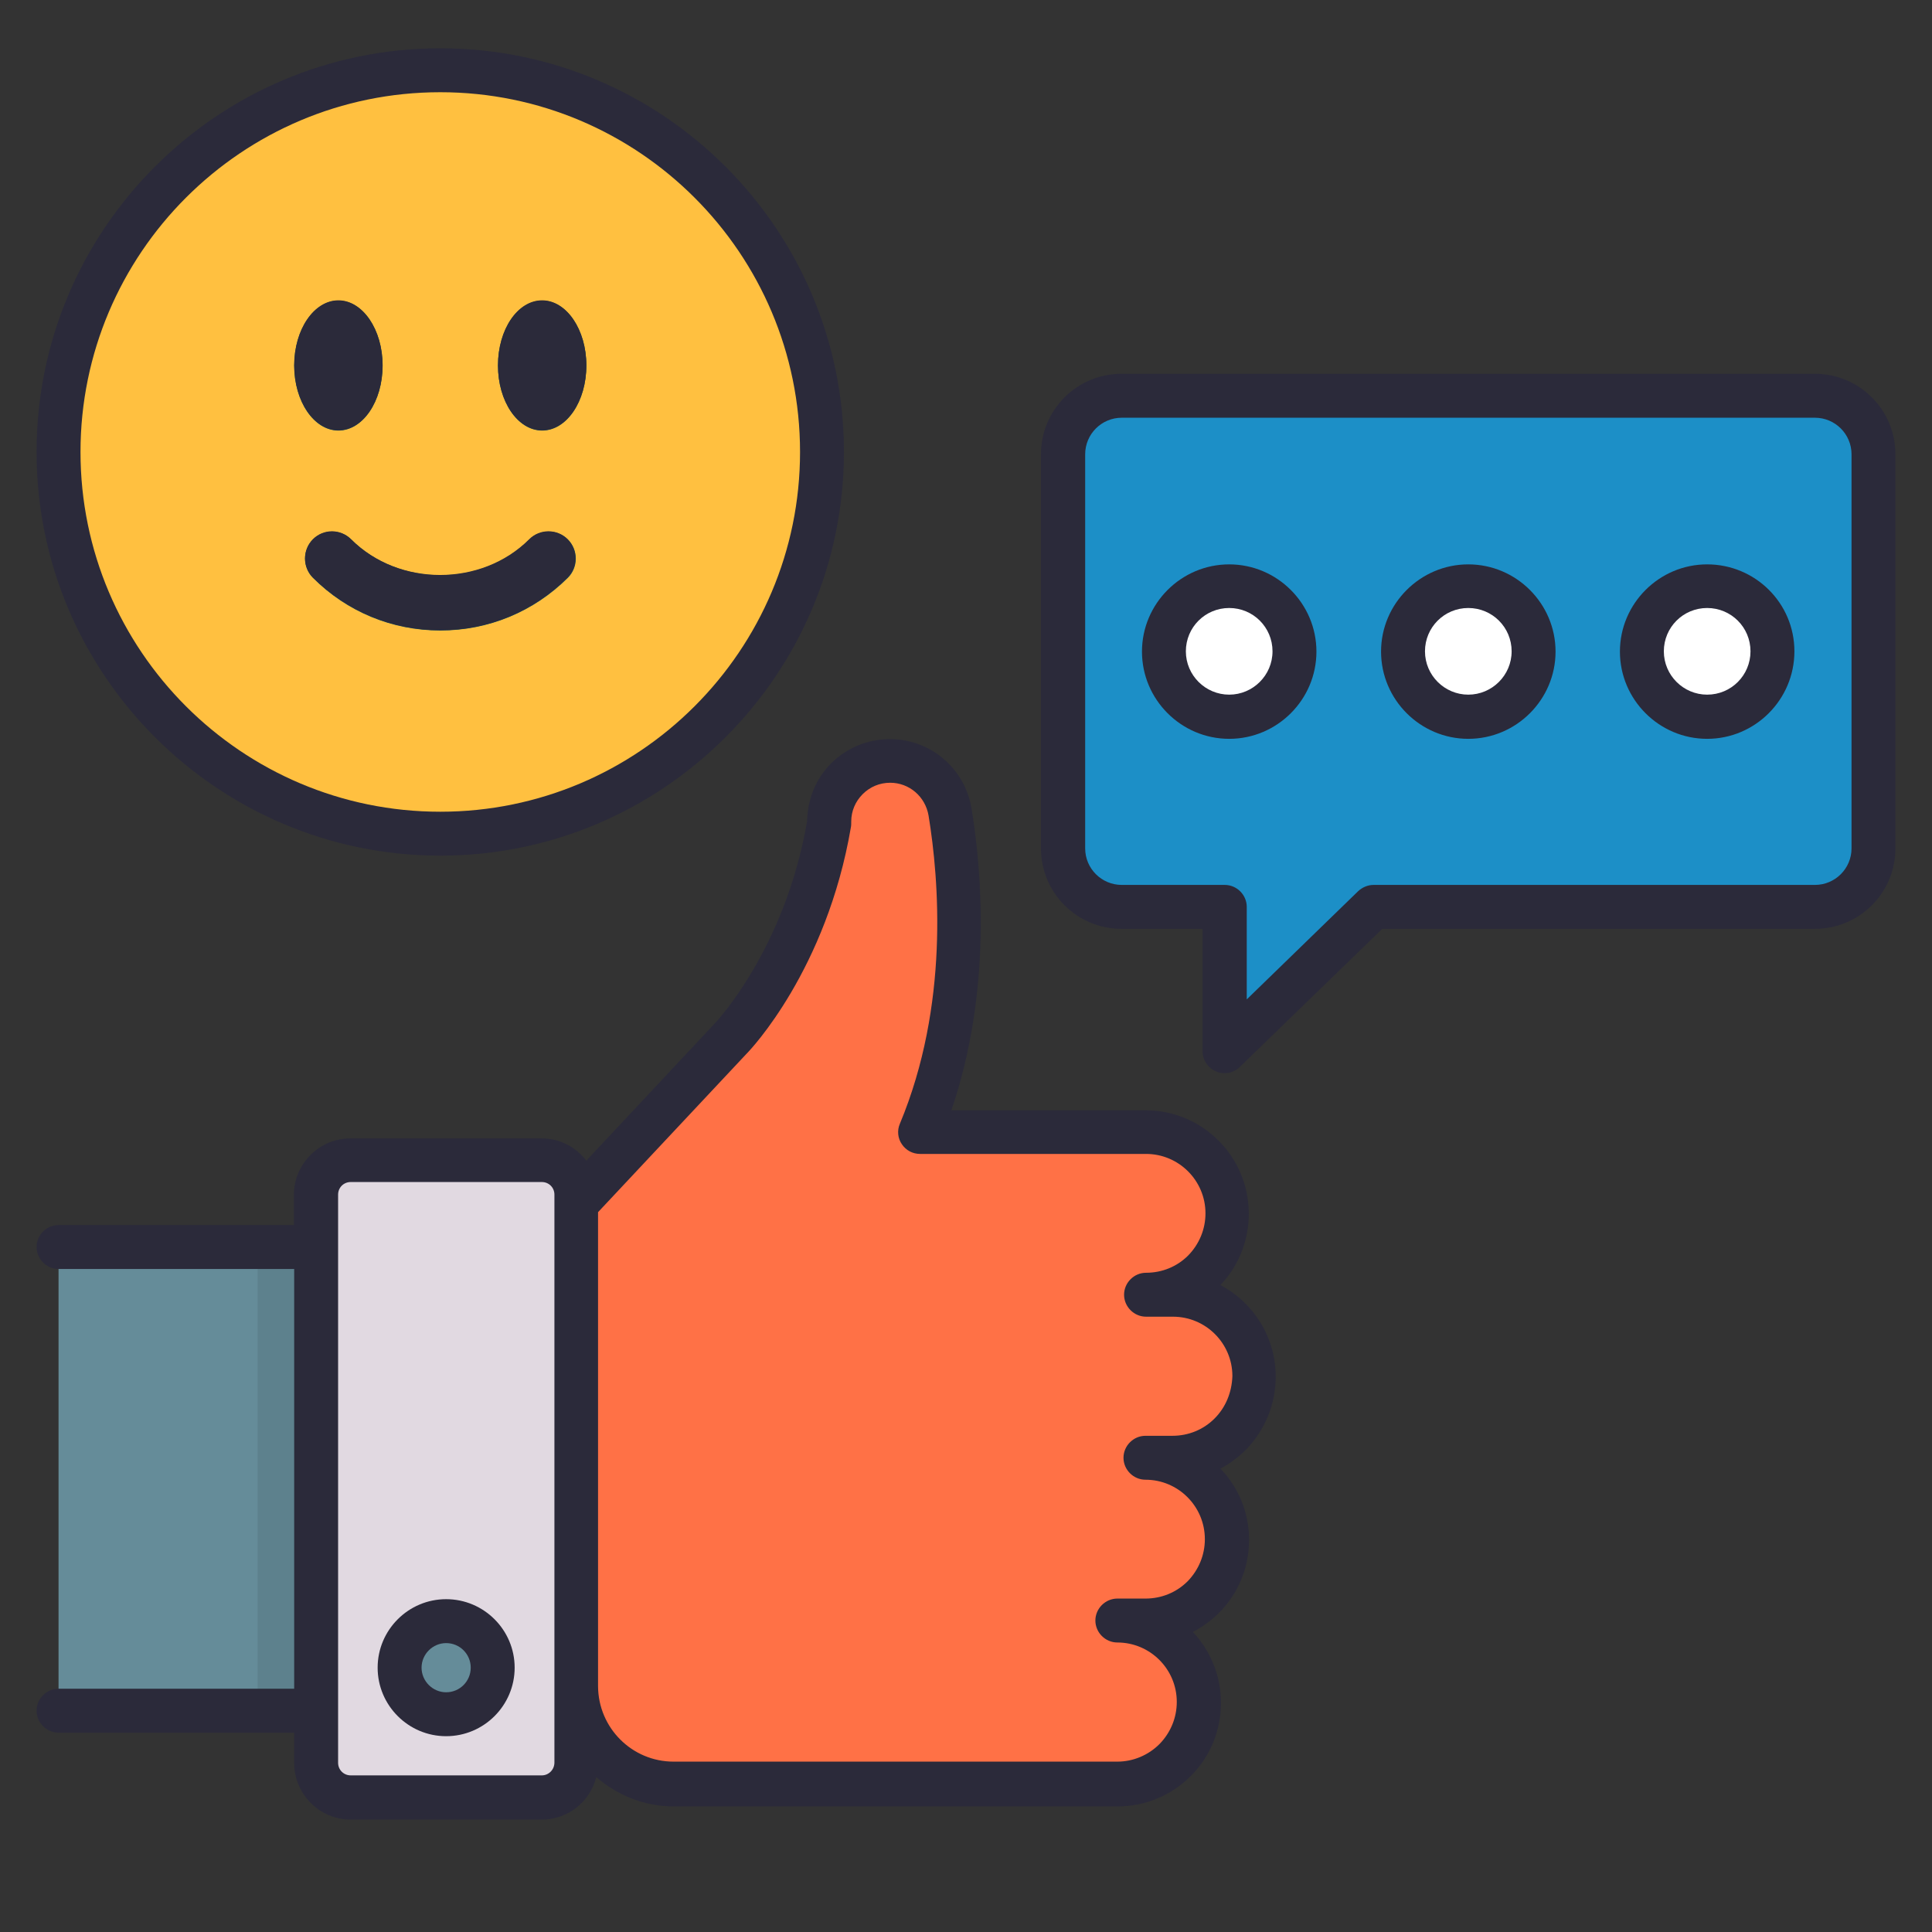
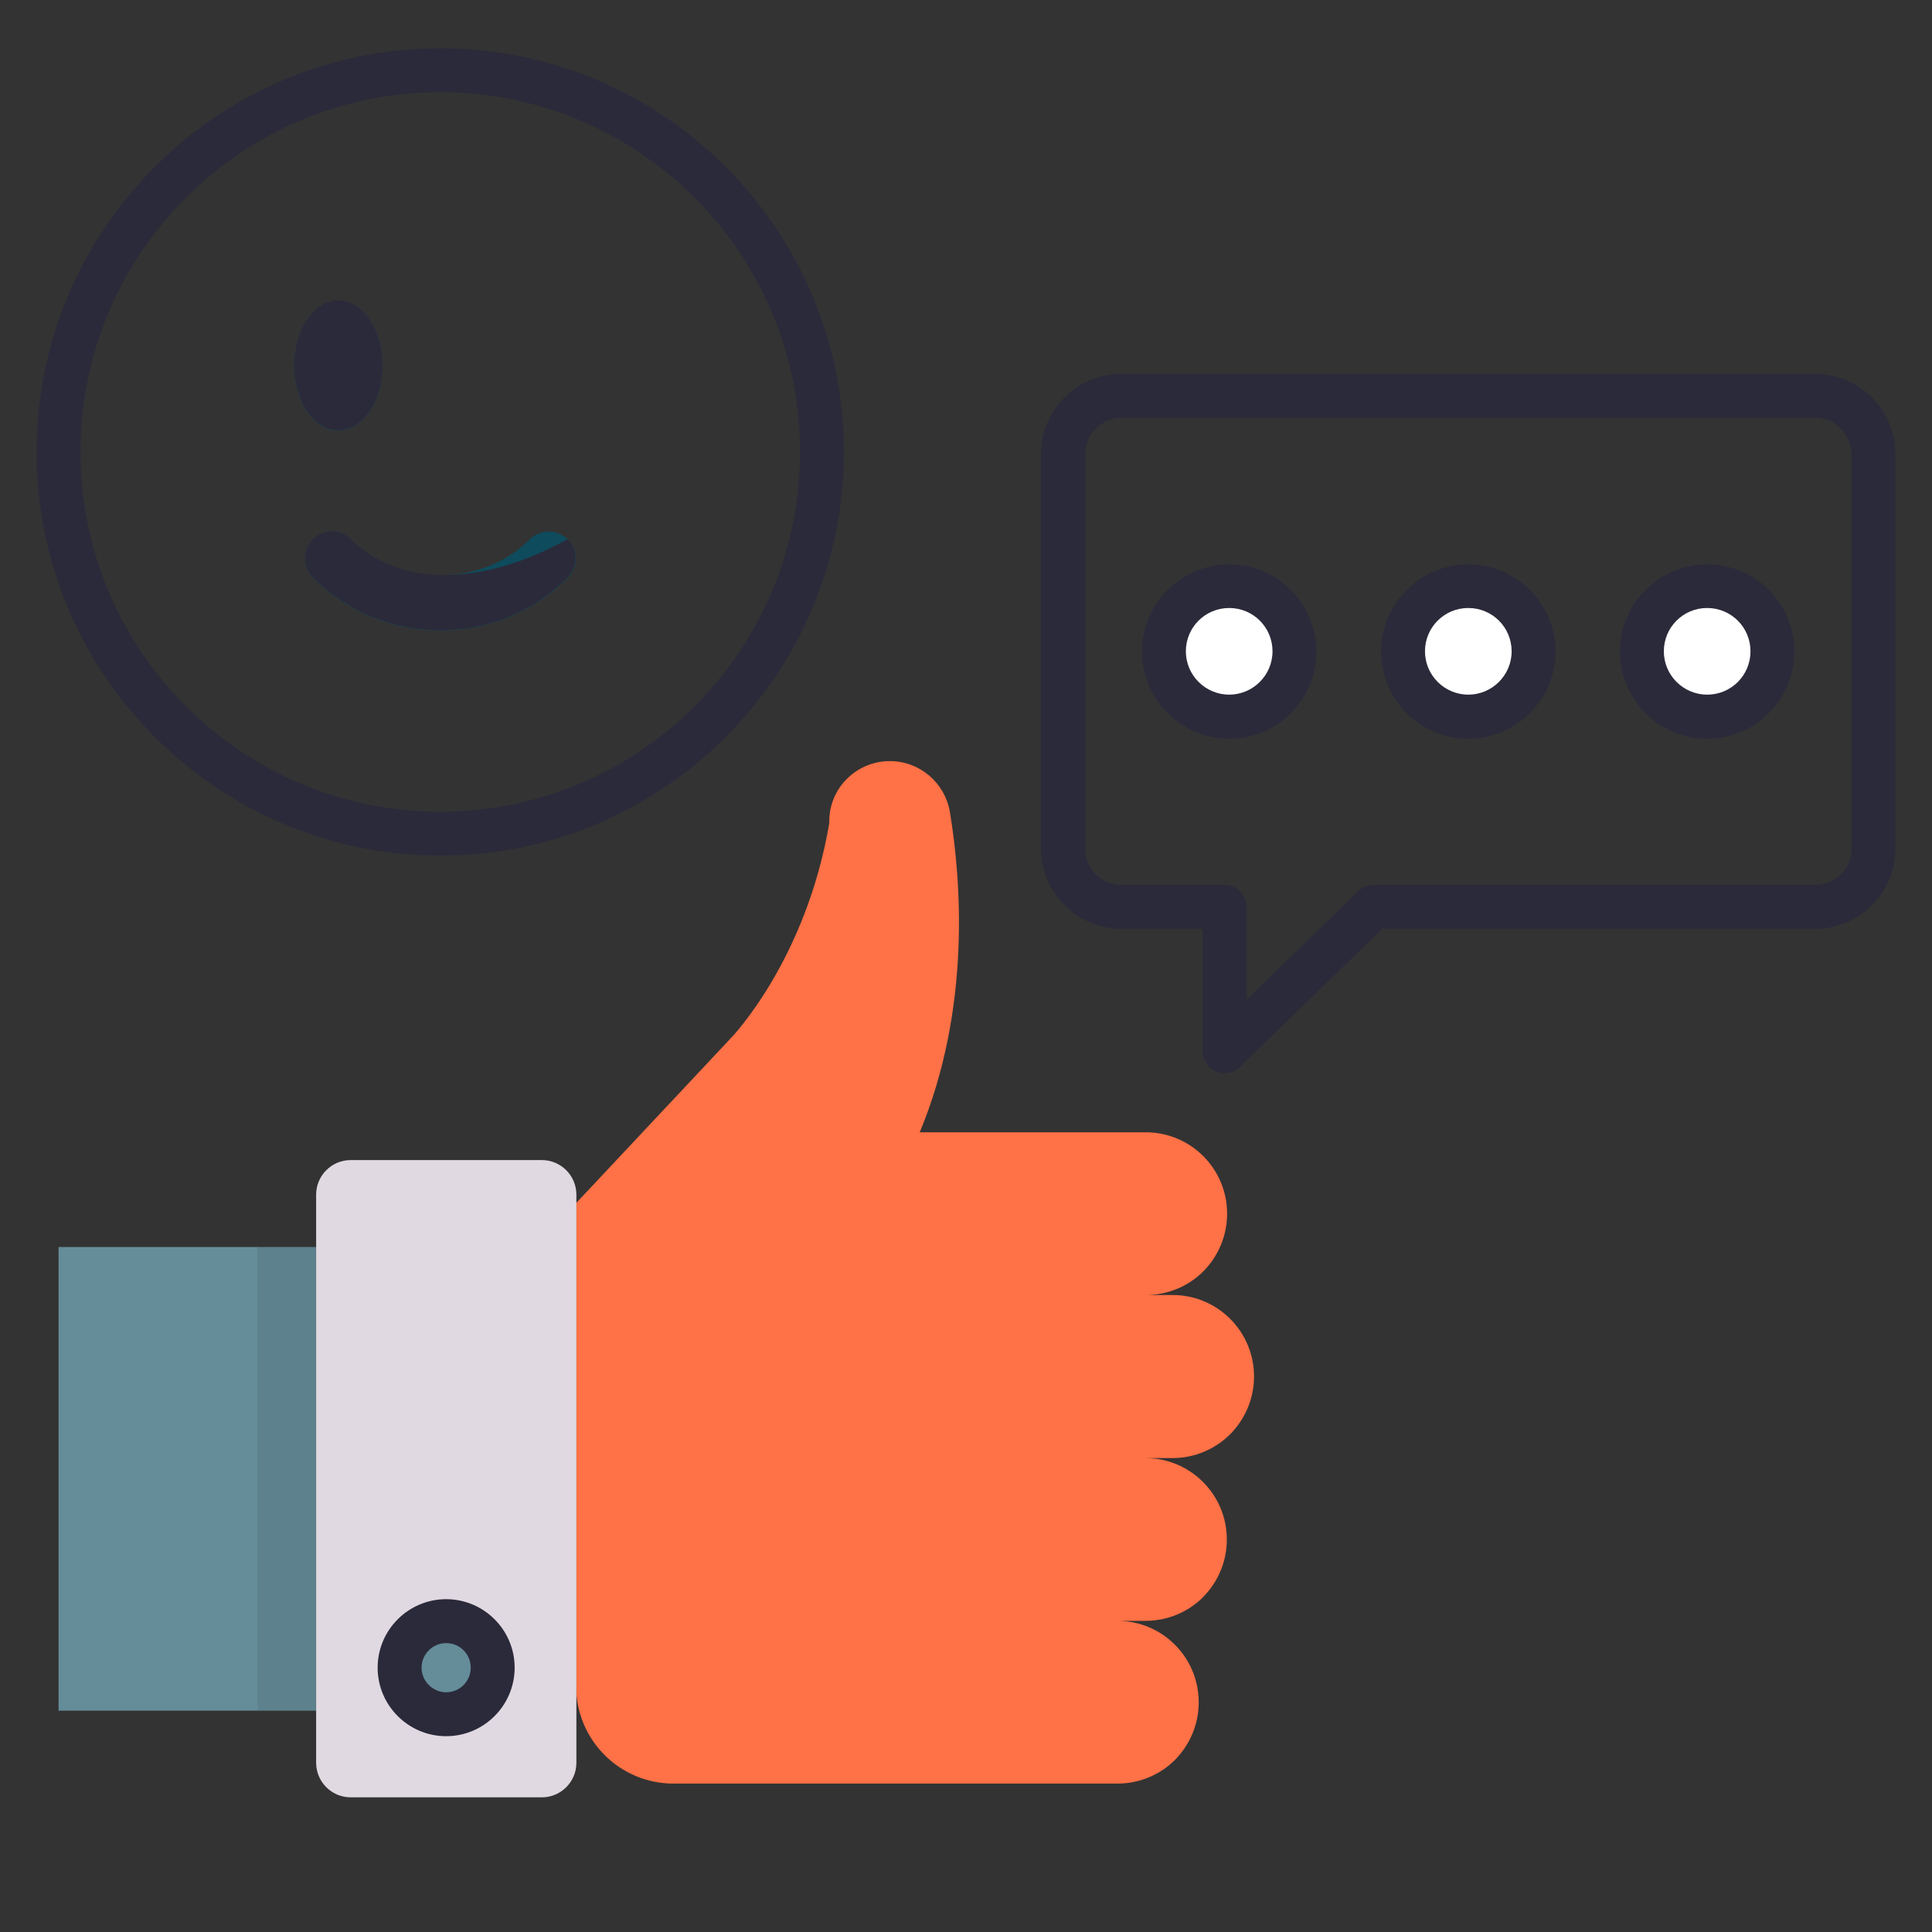
<svg xmlns="http://www.w3.org/2000/svg" width="60" height="60" viewBox="0 0 60 60" fill="none">
  <rect x="0" y="0" width="60" height="60" fill="#333333" stroke="none" />
  <g clip-path="url(#clip0_1584_21498)">
    <g clip-path="url(#clip1_1584_21498)">
      <path d="M36.409 45.282H35.572C36.972 45.282 38.1 46.419 38.1 47.809C38.1 48.509 37.818 49.137 37.363 49.6C36.909 50.055 36.272 50.337 35.572 50.337H34.7C36.1 50.337 37.227 51.473 37.227 52.864C37.227 53.564 36.945 54.191 36.491 54.655C36.036 55.109 35.4 55.391 34.7 55.391H20.918C19.245 55.391 17.891 54.037 17.891 52.364V37.364L22.709 32.228C22.709 32.228 25.027 29.837 25.754 25.564V25.509C25.754 24.991 25.963 24.518 26.309 24.182C26.645 23.846 27.118 23.637 27.636 23.637C28.563 23.637 29.345 24.309 29.5 25.218C29.854 27.355 30.154 31.346 28.563 35.164H35.581C36.981 35.164 38.109 36.3 38.109 37.691C38.109 38.391 37.827 39.019 37.372 39.482C36.918 39.937 36.282 40.218 35.581 40.218H36.418C37.818 40.218 38.945 41.355 38.945 42.746C38.945 43.446 38.663 44.073 38.209 44.537C37.745 45 37.109 45.282 36.409 45.282Z" fill="#FF7146" />
      <path d="M1.818 38.727H9.818V53.127H1.818V38.727Z" fill="#658C99" />
      <path d="M16.828 36.027H10.891C10.3 36.027 9.818 36.509 9.818 37.1V54.745C9.818 55.336 10.3 55.818 10.891 55.818H16.828C17.418 55.818 17.9 55.336 17.9 54.745V37.1C17.9 36.509 17.418 36.027 16.828 36.027Z" fill="#E1D9E1" />
      <path d="M13.856 53.237C14.654 53.237 15.301 52.59 15.301 51.791C15.301 50.993 14.654 50.346 13.856 50.346C13.057 50.346 12.41 50.993 12.41 51.791C12.41 52.59 13.057 53.237 13.856 53.237Z" fill="#658C99" />
-       <path d="M56.364 12.291H34.828C33.828 12.291 33.01 13.109 33.01 14.109V26.346C33.01 27.346 33.828 28.164 34.828 28.164H38.028V32.646L42.655 28.164H56.364C57.364 28.164 58.182 27.346 58.182 26.346V14.109C58.182 13.1 57.364 12.291 56.364 12.291Z" fill="#1C8FC7" />
      <path d="M38.174 22.255C39.293 22.255 40.201 21.347 40.201 20.227C40.201 19.108 39.293 18.2 38.174 18.2C37.054 18.2 36.147 19.108 36.147 20.227C36.147 21.347 37.054 22.255 38.174 22.255Z" fill="white" />
      <path d="M45.602 22.255C46.721 22.255 47.629 21.347 47.629 20.227C47.629 19.108 46.721 18.2 45.602 18.2C44.482 18.2 43.574 19.108 43.574 20.227C43.574 21.347 44.482 22.255 45.602 22.255Z" fill="white" />
      <path d="M53.019 22.255C54.139 22.255 55.047 21.347 55.047 20.227C55.047 19.108 54.139 18.2 53.019 18.2C51.9 18.2 50.992 19.108 50.992 20.227C50.992 21.347 51.9 22.255 53.019 22.255Z" fill="white" />
-       <path d="M13.673 25.891C20.22 25.891 25.527 20.583 25.527 14.036C25.527 7.489 20.22 2.182 13.673 2.182C7.126 2.182 1.818 7.489 1.818 14.036C1.818 20.583 7.126 25.891 13.673 25.891Z" fill="#FFC040" />
      <path d="M13.673 19.581C12.173 19.581 10.773 19 9.718 17.945C9.391 17.618 9.391 17.081 9.718 16.754C10.045 16.427 10.582 16.427 10.909 16.754C12.391 18.236 14.964 18.236 16.445 16.754C16.773 16.427 17.309 16.427 17.636 16.754C17.964 17.081 17.964 17.618 17.636 17.945C16.573 19 15.173 19.581 13.673 19.581Z" fill="#0E4B5C" />
      <path d="M10.509 13.372C11.268 13.372 11.882 12.469 11.882 11.354C11.882 10.239 11.268 9.336 10.509 9.336C9.751 9.336 9.137 10.239 9.137 11.354C9.137 12.469 9.751 13.372 10.509 13.372Z" fill="#0E4B5C" />
-       <path d="M16.838 13.372C17.596 13.372 18.21 12.469 18.21 11.354C18.21 10.239 17.596 9.336 16.838 9.336C16.079 9.336 15.465 10.239 15.465 11.354C15.465 12.469 16.079 13.372 16.838 13.372Z" fill="#0E4B5C" />
      <path opacity="0.08" d="M8 38.727H9.818V53.127H8V38.727Z" fill="black" />
-       <path d="M39.618 42.754C39.618 41.518 38.918 40.445 37.9 39.909C38.473 39.309 38.782 38.518 38.782 37.691C38.782 35.918 37.346 34.481 35.573 34.481H29.546C30.809 30.781 30.491 27.072 30.173 25.109C29.964 23.863 28.9 22.954 27.637 22.954C26.955 22.954 26.309 23.218 25.818 23.7C25.346 24.172 25.082 24.791 25.064 25.509C24.382 29.472 22.236 31.745 22.209 31.772L18.209 36.045C17.891 35.627 17.391 35.354 16.818 35.354H10.882C9.918 35.354 9.127 36.145 9.127 37.109V38.045H1.818C1.446 38.045 1.136 38.354 1.136 38.727C1.136 39.1 1.446 39.409 1.818 39.409H9.136V52.445H1.818C1.446 52.445 1.136 52.754 1.136 53.127C1.136 53.5 1.446 53.809 1.818 53.809H9.136V54.754C9.136 55.718 9.927 56.509 10.891 56.509H16.827C17.646 56.509 18.327 55.945 18.518 55.191C19.164 55.745 20 56.1 20.918 56.1H34.709C35.564 56.1 36.373 55.763 36.982 55.154C37.591 54.545 37.918 53.736 37.918 52.881C37.918 52.027 37.582 51.254 37.046 50.681C37.337 50.527 37.609 50.336 37.855 50.09C38.464 49.481 38.791 48.672 38.791 47.818C38.791 46.963 38.455 46.181 37.9 45.609C38.182 45.463 38.446 45.263 38.682 45.036C39.291 44.409 39.618 43.609 39.618 42.754ZM16.827 55.136H10.891C10.673 55.136 10.5 54.963 10.5 54.745V37.1C10.5 36.881 10.673 36.709 10.891 36.709H16.827C17.046 36.709 17.218 36.881 17.218 37.1V37.391V37.4V52.372V52.381V54.736C17.218 54.963 17.037 55.136 16.827 55.136ZM37.718 44.054C37.373 44.4 36.909 44.59 36.409 44.59H35.573C35.2 44.59 34.891 44.9 34.891 45.272C34.891 45.645 35.2 45.954 35.573 45.954C36.591 45.954 37.418 46.781 37.418 47.8C37.418 48.291 37.227 48.754 36.882 49.109C36.536 49.454 36.073 49.645 35.573 49.645H34.7C34.327 49.645 34.018 49.954 34.018 50.327C34.018 50.7 34.327 51.009 34.7 51.009C35.718 51.009 36.546 51.836 36.546 52.854C36.546 53.345 36.355 53.809 36.009 54.163C35.664 54.509 35.191 54.709 34.7 54.709H20.918C19.627 54.709 18.582 53.663 18.573 52.372V37.645L23.2 32.709C23.3 32.609 25.673 30.118 26.427 25.681C26.436 25.645 26.436 25.545 26.436 25.509C26.436 25.191 26.564 24.89 26.791 24.663C27.018 24.436 27.318 24.309 27.646 24.309C28.236 24.309 28.736 24.736 28.837 25.327C29.164 27.318 29.482 31.218 27.946 34.9C27.855 35.109 27.882 35.354 28.009 35.536C28.137 35.727 28.346 35.836 28.573 35.836H35.591C36.609 35.836 37.437 36.663 37.437 37.681C37.437 38.172 37.246 38.636 36.9 38.99C36.555 39.336 36.091 39.527 35.591 39.527C35.218 39.527 34.909 39.836 34.909 40.209C34.909 40.581 35.218 40.891 35.591 40.891H36.427C37.446 40.891 38.273 41.718 38.273 42.736C38.255 43.245 38.064 43.709 37.718 44.054Z" fill="#2B2A3A" />
      <path d="M13.855 49.664C12.683 49.664 11.728 50.619 11.728 51.791C11.728 52.964 12.683 53.919 13.855 53.919C15.028 53.919 15.983 52.964 15.983 51.791C15.983 50.619 15.028 49.664 13.855 49.664ZM13.855 52.555C13.437 52.555 13.092 52.209 13.092 51.791C13.092 51.373 13.437 51.028 13.855 51.028C14.283 51.028 14.619 51.373 14.619 51.791C14.619 52.209 14.283 52.555 13.855 52.555Z" fill="#2B2A3A" />
      <path d="M56.364 11.609H34.828C33.446 11.609 32.328 12.728 32.328 14.109V26.346C32.328 27.728 33.446 28.846 34.828 28.846H37.346V32.646C37.346 32.919 37.51 33.164 37.764 33.273C37.846 33.309 37.937 33.328 38.028 33.328C38.201 33.328 38.373 33.264 38.501 33.137L42.928 28.846H56.364C57.746 28.846 58.864 27.728 58.864 26.346V14.109C58.864 12.728 57.746 11.609 56.364 11.609ZM57.501 26.346C57.501 26.973 56.992 27.482 56.364 27.482H42.655C42.482 27.482 42.31 27.555 42.182 27.673L38.719 31.037V28.164C38.719 27.791 38.41 27.482 38.037 27.482H34.837C34.21 27.482 33.701 26.973 33.701 26.346V14.109C33.701 13.482 34.21 12.973 34.837 12.973H56.364C56.992 12.973 57.501 13.482 57.501 14.109V26.346Z" fill="#2B2A3A" />
      <path d="M38.174 17.527C36.683 17.527 35.465 18.745 35.465 20.236C35.465 21.727 36.683 22.945 38.174 22.945C39.665 22.945 40.883 21.727 40.883 20.236C40.883 18.745 39.665 17.527 38.174 17.527ZM38.174 21.573C37.437 21.573 36.828 20.973 36.828 20.227C36.828 19.482 37.428 18.882 38.174 18.882C38.919 18.882 39.519 19.482 39.519 20.227C39.519 20.973 38.91 21.573 38.174 21.573Z" fill="#2B2A3A" />
      <path d="M45.599 17.527C44.109 17.527 42.89 18.745 42.89 20.236C42.89 21.727 44.109 22.945 45.599 22.945C47.09 22.945 48.309 21.727 48.309 20.236C48.309 18.745 47.09 17.527 45.599 17.527ZM45.599 21.573C44.863 21.573 44.254 20.973 44.254 20.227C44.254 19.482 44.854 18.882 45.599 18.882C46.345 18.882 46.945 19.482 46.945 20.227C46.945 20.973 46.336 21.573 45.599 21.573Z" fill="#2B2A3A" />
      <path d="M53.017 17.527C51.526 17.527 50.308 18.745 50.308 20.236C50.308 21.727 51.526 22.945 53.017 22.945C54.508 22.945 55.727 21.727 55.727 20.227C55.727 18.727 54.508 17.527 53.017 17.527ZM53.017 21.573C52.281 21.573 51.672 20.973 51.672 20.227C51.672 19.482 52.272 18.882 53.017 18.882C53.763 18.882 54.363 19.482 54.363 20.227C54.363 20.973 53.763 21.573 53.017 21.573Z" fill="#2B2A3A" />
      <path d="M13.673 26.573C20.582 26.573 26.209 20.945 26.209 14.036C26.209 7.127 20.591 1.5 13.673 1.5C6.755 1.5 1.136 7.127 1.136 14.036C1.136 20.945 6.764 26.573 13.673 26.573ZM13.673 2.864C19.837 2.864 24.846 7.873 24.846 14.036C24.846 20.2 19.837 25.209 13.673 25.209C7.509 25.209 2.5 20.2 2.5 14.036C2.5 7.873 7.509 2.864 13.673 2.864Z" fill="#2B2A3A" />
-       <path d="M9.718 16.745C9.391 17.073 9.391 17.609 9.718 17.936C10.772 18.991 12.181 19.573 13.672 19.573C15.172 19.573 16.572 18.991 17.627 17.936C17.954 17.609 17.954 17.073 17.627 16.745C17.3 16.418 16.763 16.418 16.436 16.745C14.954 18.227 12.382 18.227 10.9 16.745C10.572 16.418 10.045 16.418 9.718 16.745Z" fill="#2B2A3A" />
+       <path d="M9.718 16.745C9.391 17.073 9.391 17.609 9.718 17.936C10.772 18.991 12.181 19.573 13.672 19.573C15.172 19.573 16.572 18.991 17.627 17.936C17.954 17.609 17.954 17.073 17.627 16.745C14.954 18.227 12.382 18.227 10.9 16.745C10.572 16.418 10.045 16.418 9.718 16.745Z" fill="#2B2A3A" />
      <path d="M10.509 13.364C11.273 13.364 11.882 12.463 11.882 11.345C11.882 10.236 11.264 9.327 10.509 9.327C9.755 9.327 9.136 10.227 9.136 11.345C9.136 12.463 9.755 13.364 10.509 13.364Z" fill="#2B2A3A" />
-       <path d="M16.837 13.364C17.601 13.364 18.21 12.463 18.21 11.345C18.21 10.236 17.592 9.327 16.837 9.327C16.074 9.327 15.465 10.227 15.465 11.345C15.465 12.463 16.074 13.364 16.837 13.364Z" fill="#2B2A3A" />
    </g>
  </g>
  <defs>
    <clipPath id="clip0_1584_21498">
      <rect width="60" height="60" fill="white" />
    </clipPath>
    <clipPath id="clip1_1584_21498">
      <rect width="60" height="60" fill="white" />
    </clipPath>
  </defs>
</svg>